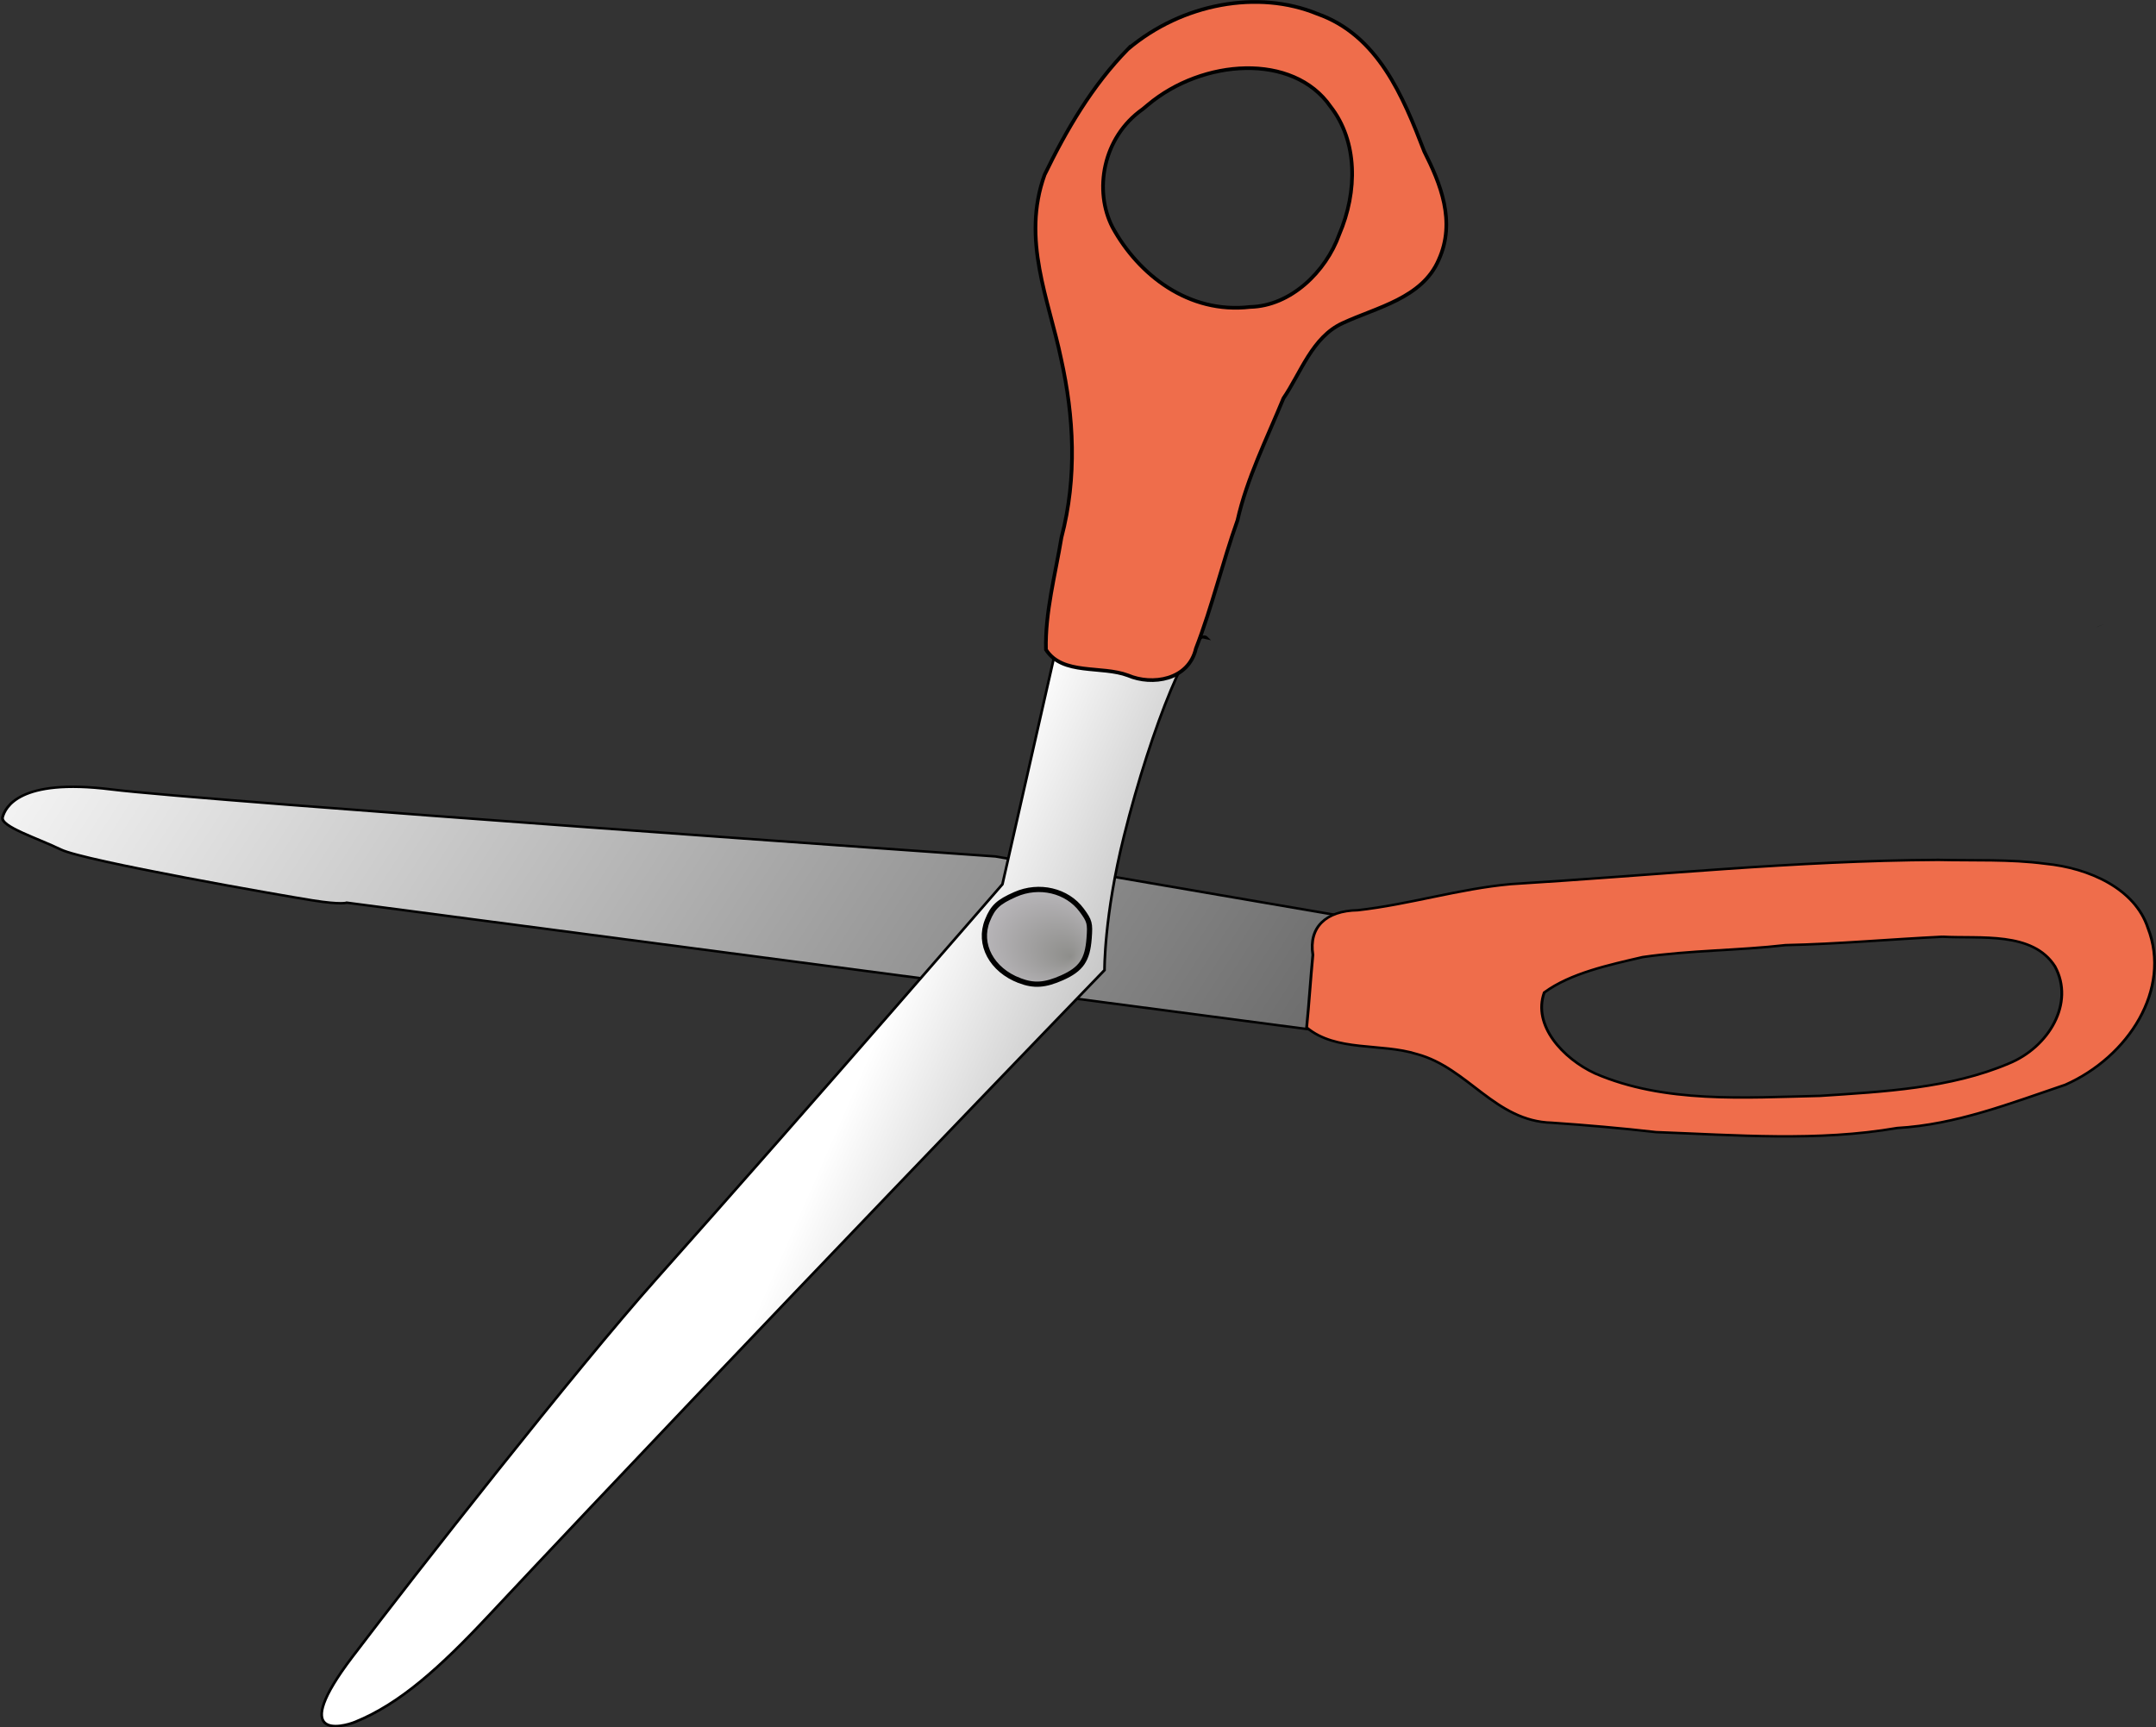
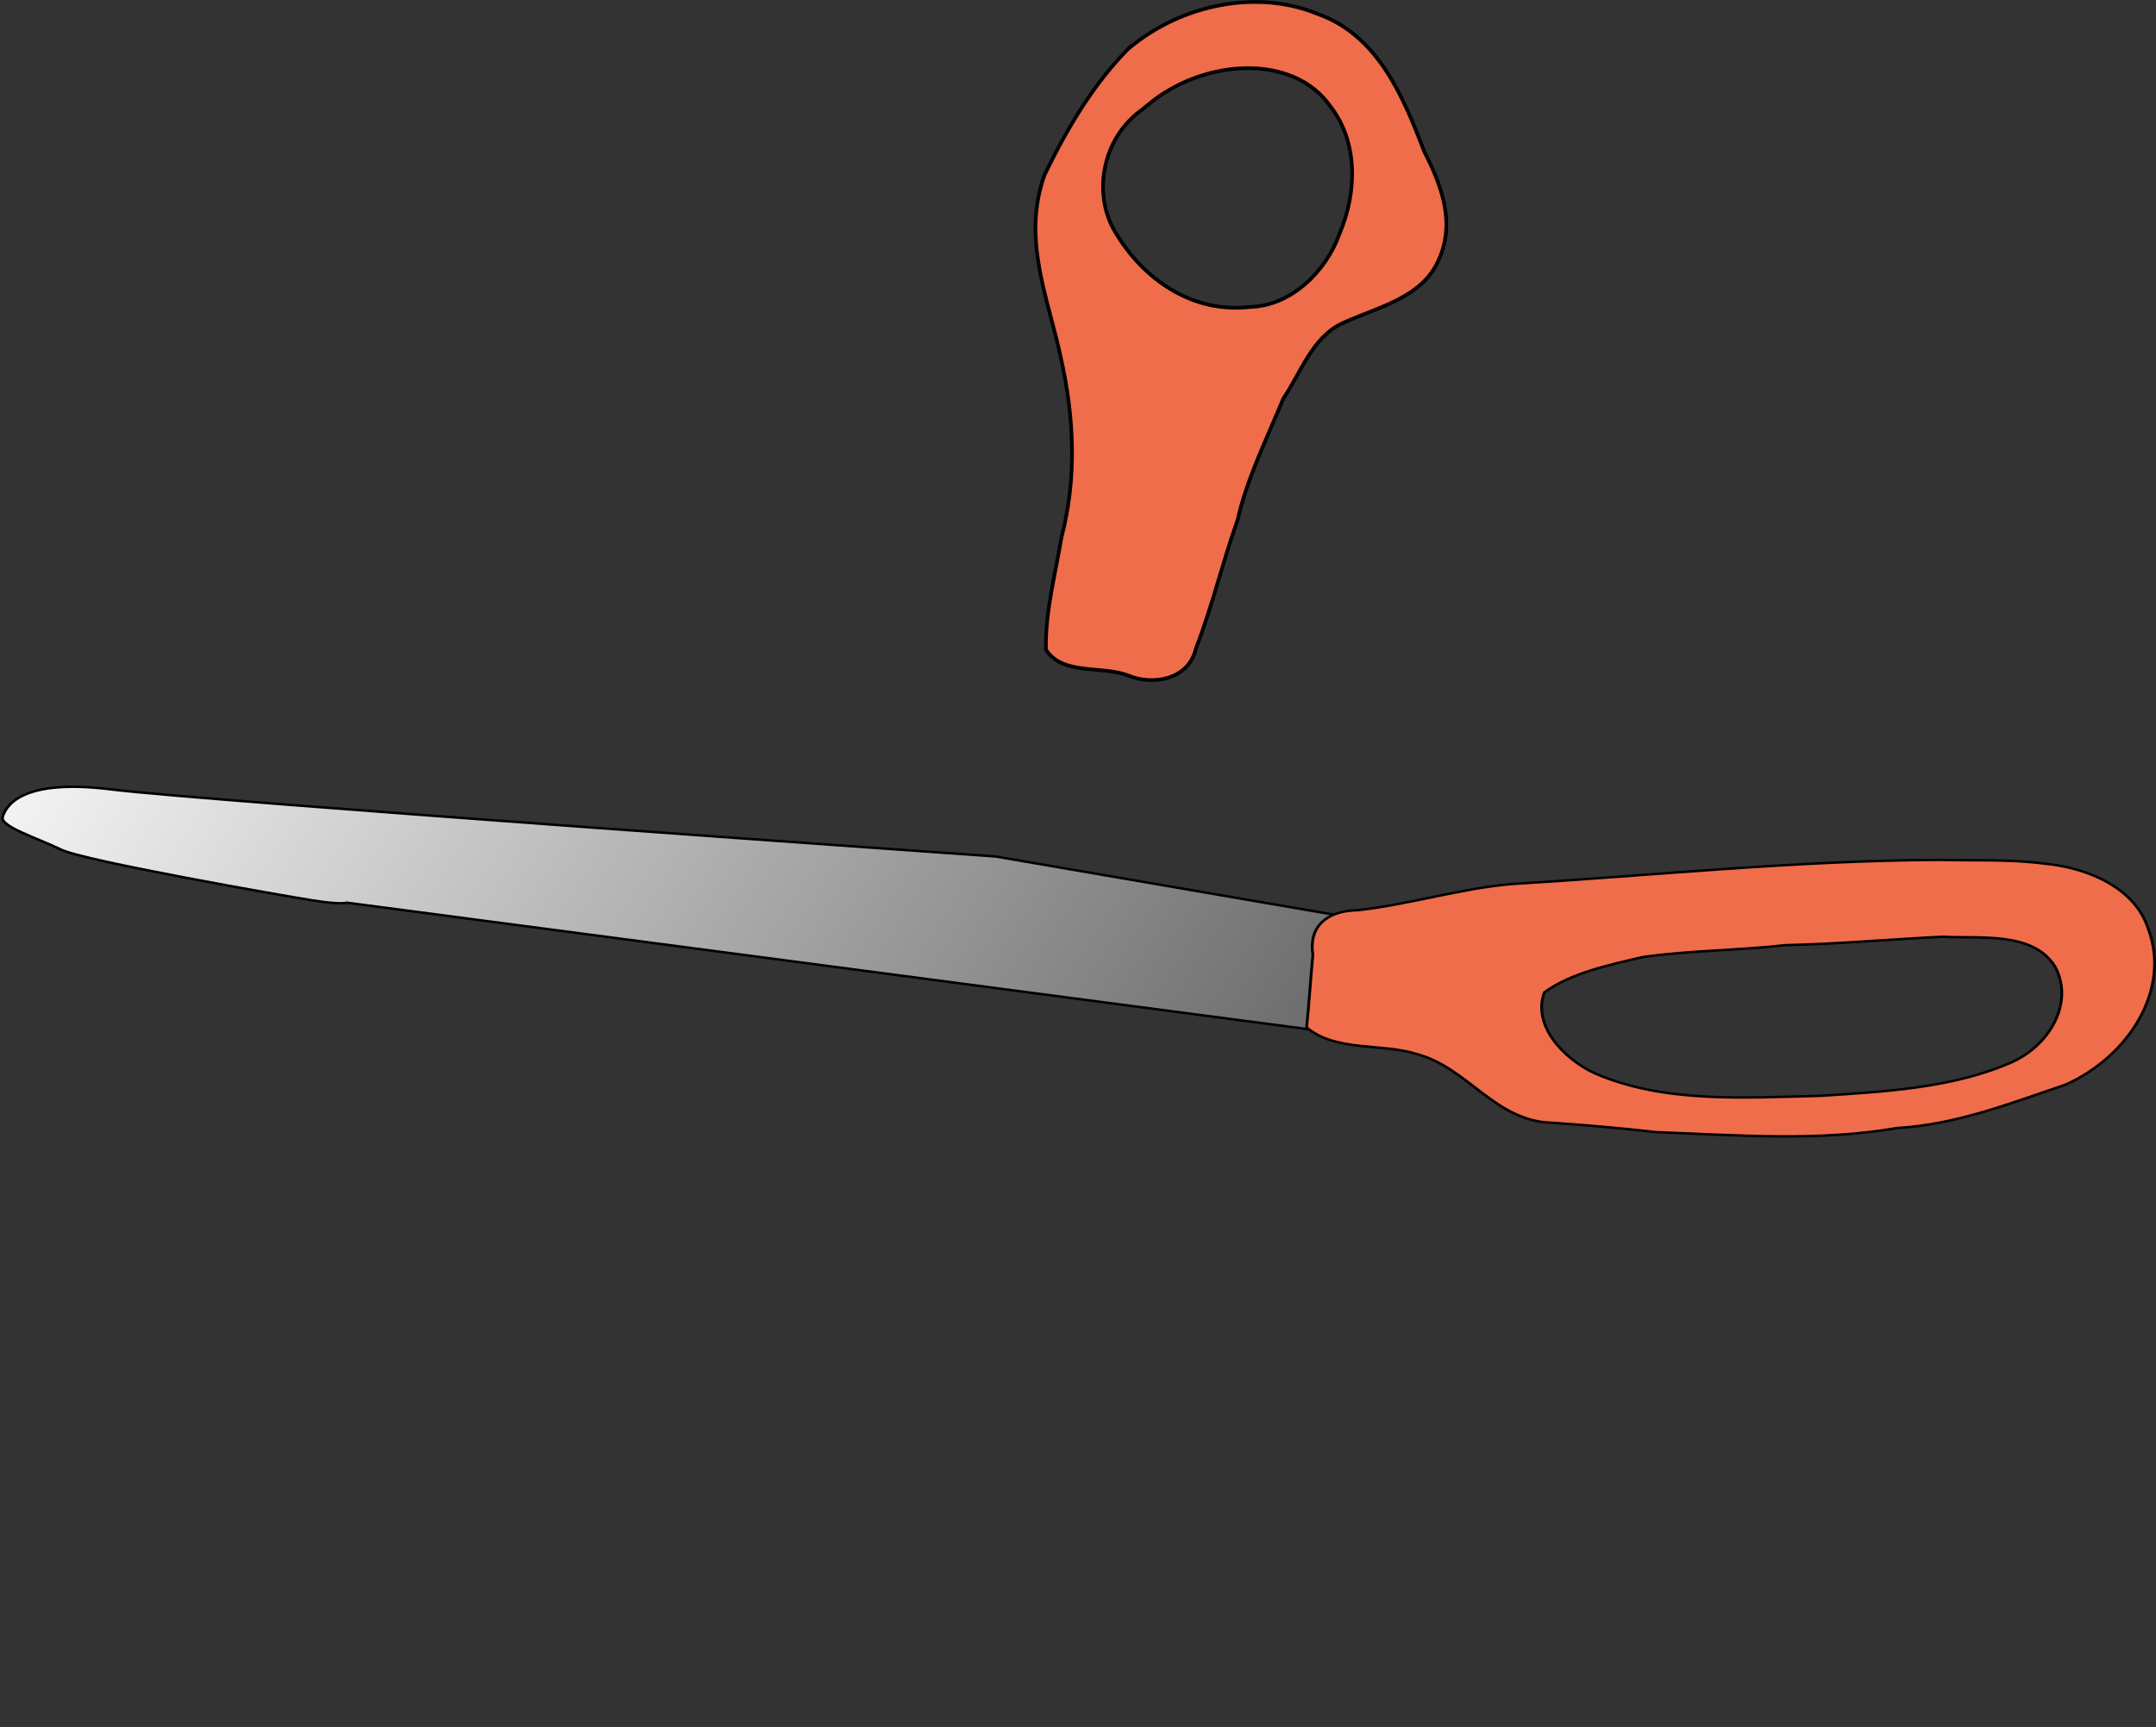
<svg xmlns="http://www.w3.org/2000/svg" version="1.0" viewBox="0 0 411.38 329.64">
  <rect x="0" y="0" width="411.38" height="329.64" fill="#333333" stroke="none" />
  <defs>
    <linearGradient id="c" x1="-168.31" x2="294.56" y1="71.625" y2="330.81" gradientTransform="translate(-517.69 11.381)" gradientUnits="userSpaceOnUse">
      <stop stop-color="#fff" offset="0" />
      <stop stop-color="#616161" offset="1" />
    </linearGradient>
    <linearGradient id="b" x1="209.89" x2="256.28" y1="314.44" y2="381.36" gradientTransform="matrix(.505 .18 -.158 .441 151.03 -63.043)" gradientUnits="userSpaceOnUse">
      <stop stop-color="#fff" offset="0" />
      <stop stop-color="#c0c0c0" offset="1" />
    </linearGradient>
    <radialGradient id="a" cx="992.69" cy="111.55" r="19.209" fx="1001.5" fy="117.52" gradientTransform="matrix(.757 -8.9465e-6 9.804e-6 .633 -503.97 109.07)" gradientUnits="userSpaceOnUse">
      <stop stop-color="#8e8e8b" offset="0" />
      <stop stop-color="#c3c0c5" offset="1" />
    </radialGradient>
  </defs>
  <g transform="translate(-49.898 -.897)">
    <g transform="matrix(.536 0 0 .468 422.34 70.998)" stroke="#000">
      <path d="m-211.38 224.91-3.77 47.13-356.26-53.72s-1.89 0.94-12.26-0.95c-10.36-1.88-81.05-16.02-89.53-20.73-8.49-4.71-21.68-9.43-20.74-13.2s5.66-16.02 38.64-11.31c32.99 4.72 314.8 27.34 314.8 27.34l129.12 25.44z" fill="url(#c)" fill-rule="evenodd" stroke-width="1px" />
      <path d="m-4.976 200.87c-50.833 0.31-101.39 6.35-152.04 9.88-18.48 1.92-36.08 8.28-54.48 10.65-11.5 0.22-17.53 7.05-16 18.21-0.82 9.86-1.35 19.75-2.22 29.62 10.46 10 26.5 6.24 39.26 10.84 18.18 5.59 27.79 27.39 48.01 27.99 12.41 0.98 24.8 2.22 37.11 3.83 28.587 1.2 57.535 3.93 85.84-1.68 21.03-1.36 40.494-10.16 59.867-17.64 22.528-11.41 37.9-39.02 29.403-63.94-4.6-16.05-20.957-24.47-36.534-26.19-12.647-1.91-25.475-1.22-38.212-1.57zm1.594 31.34c13.68 0.85 32.076-2.24 40.02 12.04 7.165 14.99-2.149 33.06-16.509 39.72-20.74 10.05-44.411 11.44-67.037 13.13-26.79 0.7-55.362 3.14-80.152-9.15-11.4-6.07-22.27-19.57-18.07-33 9.44-7.94 23.03-11.22 35.03-14.44 16.835-2.79 34.001-2.66 50.874-4.88 18.654-0.45 37.229-2.39 55.844-3.42z" fill="#ef6d4b" />
    </g>
    <path d="m451.4 119.96c-1.79 0.72-2.27 1 0 0z" />
    <g transform="matrix(.577 -.817 .817 .577 11.402 287.73)" stroke="#000">
-       <path d="m226.8 144.9s-97.4-15.04-168.45-24.92c-13.459-1.87-23.433-4.12-31.181-9.08-2.372-1.51-10.196-8.3 9.758-7.61 19.953 0.68 69.563 3.17 92.233 5.74 45.33 5.13 99.79 10.51 99.79 10.51l50.3-20.762 10.59 25.552c0.71-3.68-19.8 1-39.98 8.84-14.78 5.74-23.06 11.73-23.06 11.73z" fill="url(#b)" fill-rule="evenodd" stroke-width=".501px" />
      <path d="m372.96 47.175c-9.67-1.576-19.48-0.691-28.8 0.842-12.69 3.5-18.99 14.413-26.91 22.876-7.49 8.239-16.6 15.496-27.75 19.671-6.5 3.148-13.5 5.692-19.2 9.936-2.21 5.43 3.66 10.38 5.02 15.63 1.04 4.85 5.9 9.97 11.67 7.61 8.38-2.1 16.27-5.32 24.55-7.63 7.54-3.14 15.98-4.42 24.07-6.27 5.94-0.1 12.7-2.26 18.23 0.95 6.23 3.57 12.61 9.64 20.41 8.01 7.95-1.51 12.13-8.19 15.33-14.19 6.24-9.341 13.04-20.016 9.68-31.828-2.72-11.855-13.18-22.187-26.3-25.607zm-6.53 9.241c13.17 3.45 24.15 16.847 19.83 28.654-2.41 7.998-10.17 13.561-19.02 15.44-7.18 1.99-16.42 0.34-21.06-5.921-7.9-8.809-7.24-20.971-2.74-30.174 3.6-6.969 12.91-11.495 21.76-8.331l1.23 0.332z" fill="#ef6d4b" stroke-width=".7" />
    </g>
-     <path d="m244.45 188.05c-5.34-2.02-7.98-6.95-6.14-11.49 1.04-2.58 2.05-3.52 5.3-4.96 4.56-2.02 9.91-0.75 12.68 3 1.53 2.07 1.64 2.5 1.42 5.38-0.31 4.15-1.52 5.9-5.18 7.53-3.26 1.44-5.32 1.58-8.08 0.54z" fill="url(#a)" stroke="#000" />
  </g>
</svg>